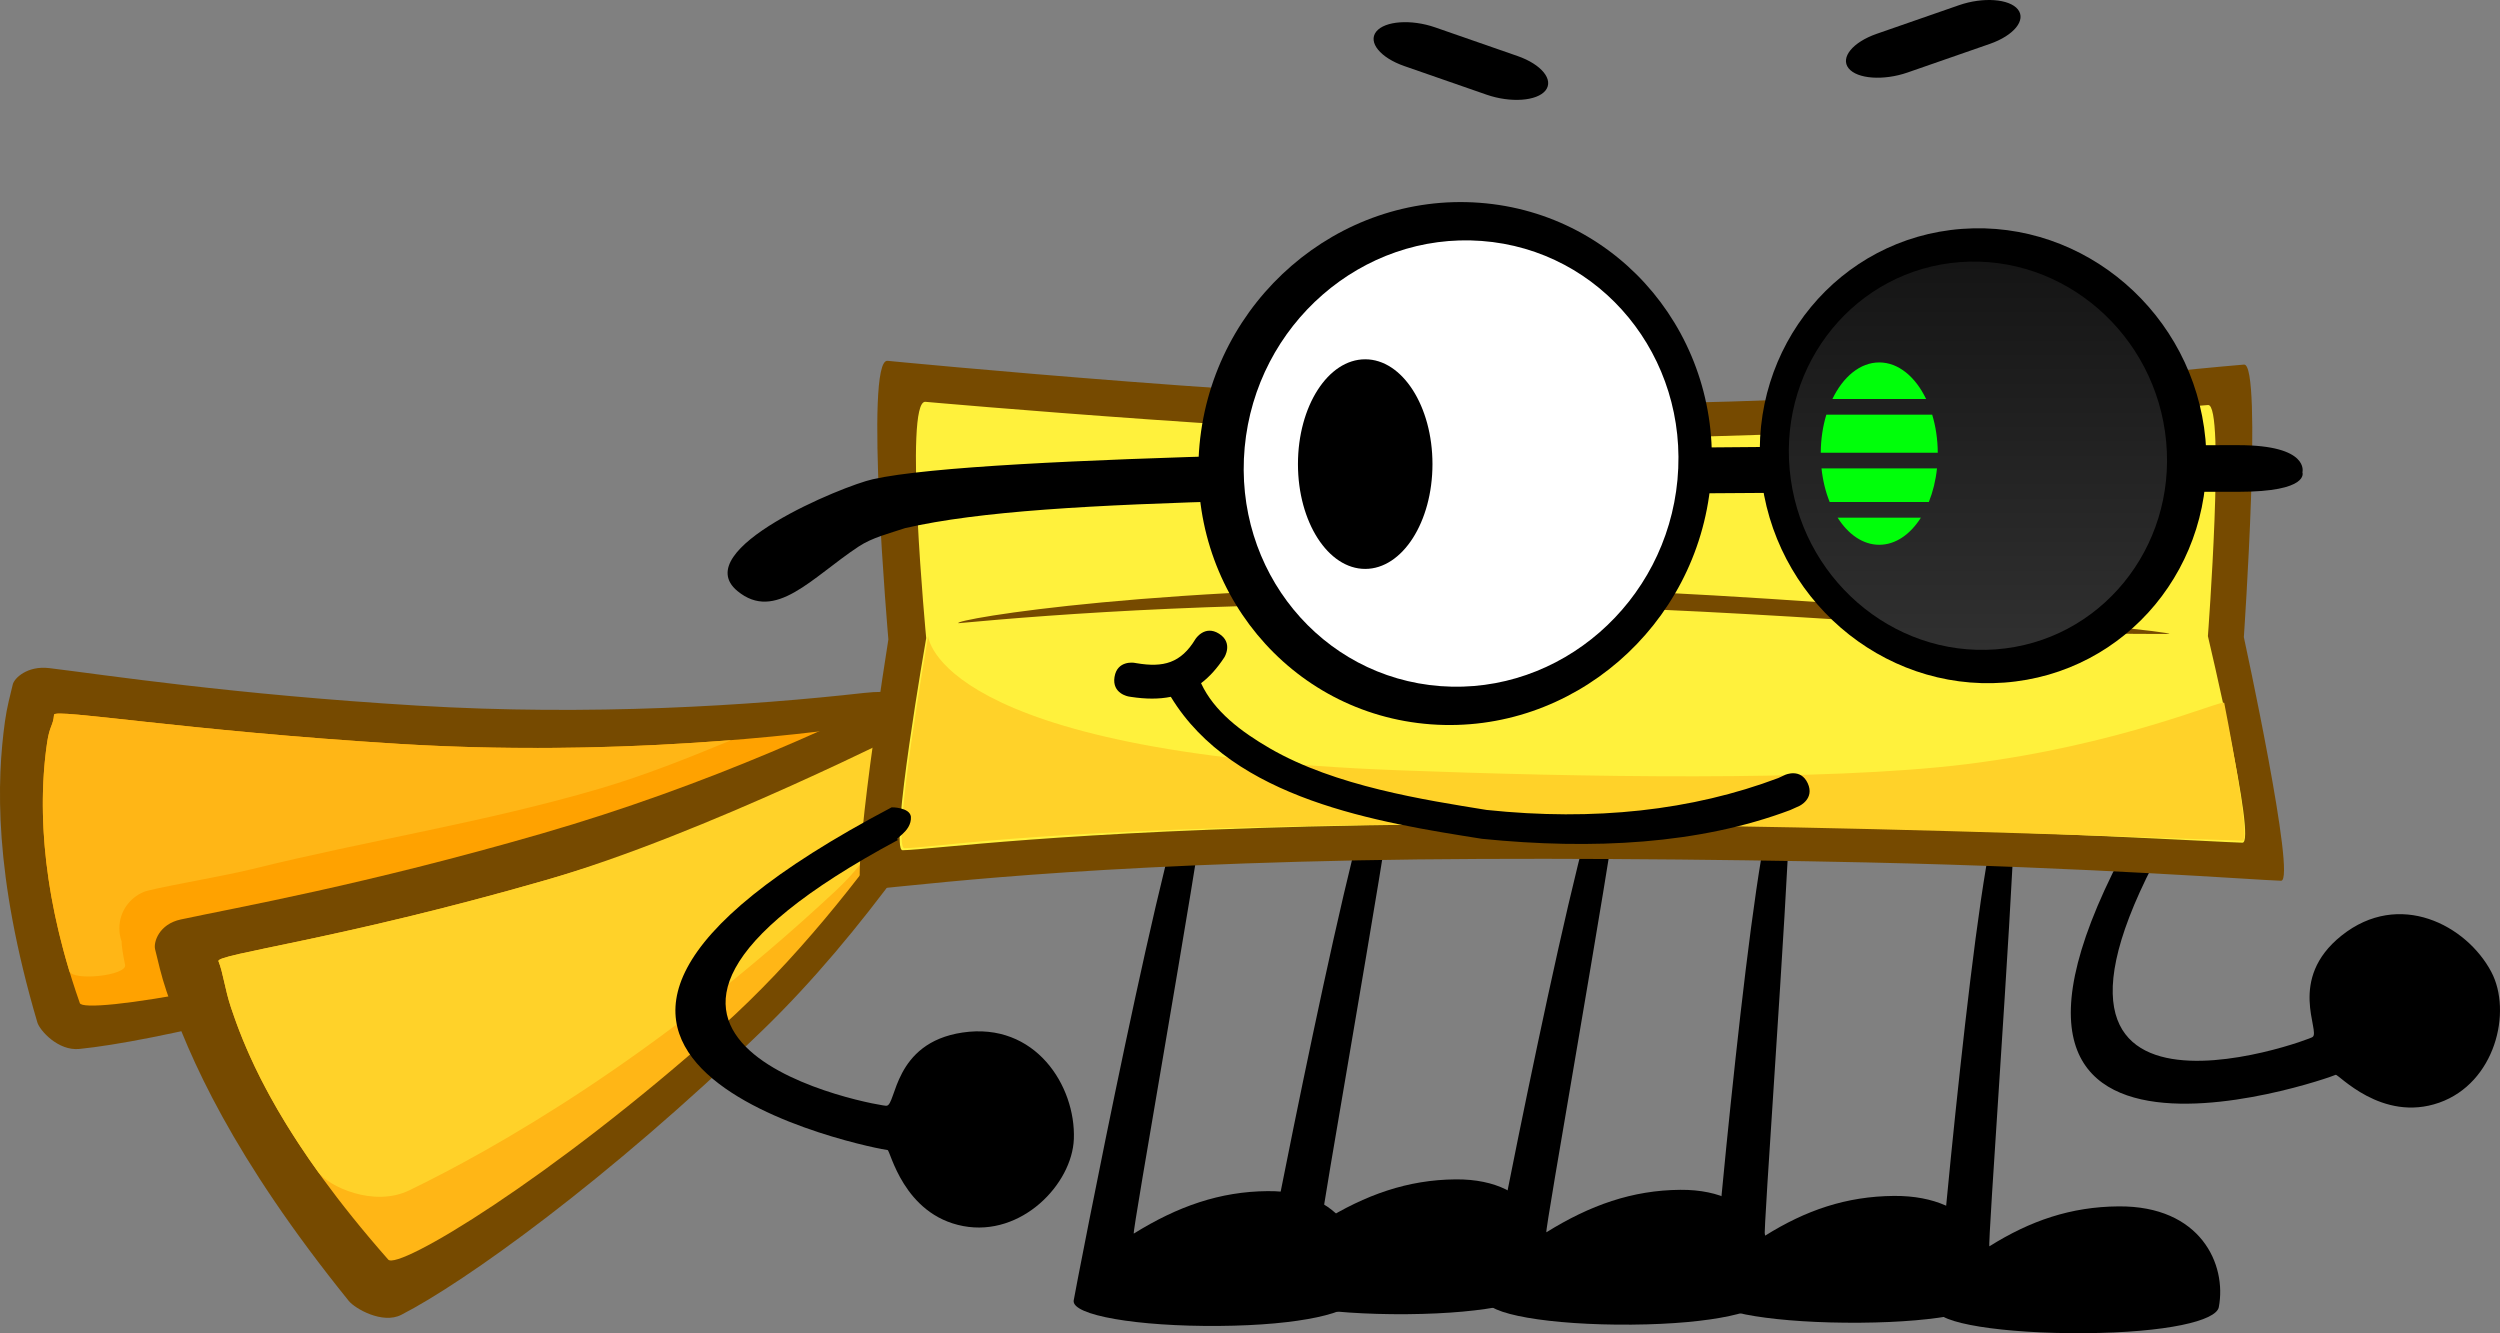
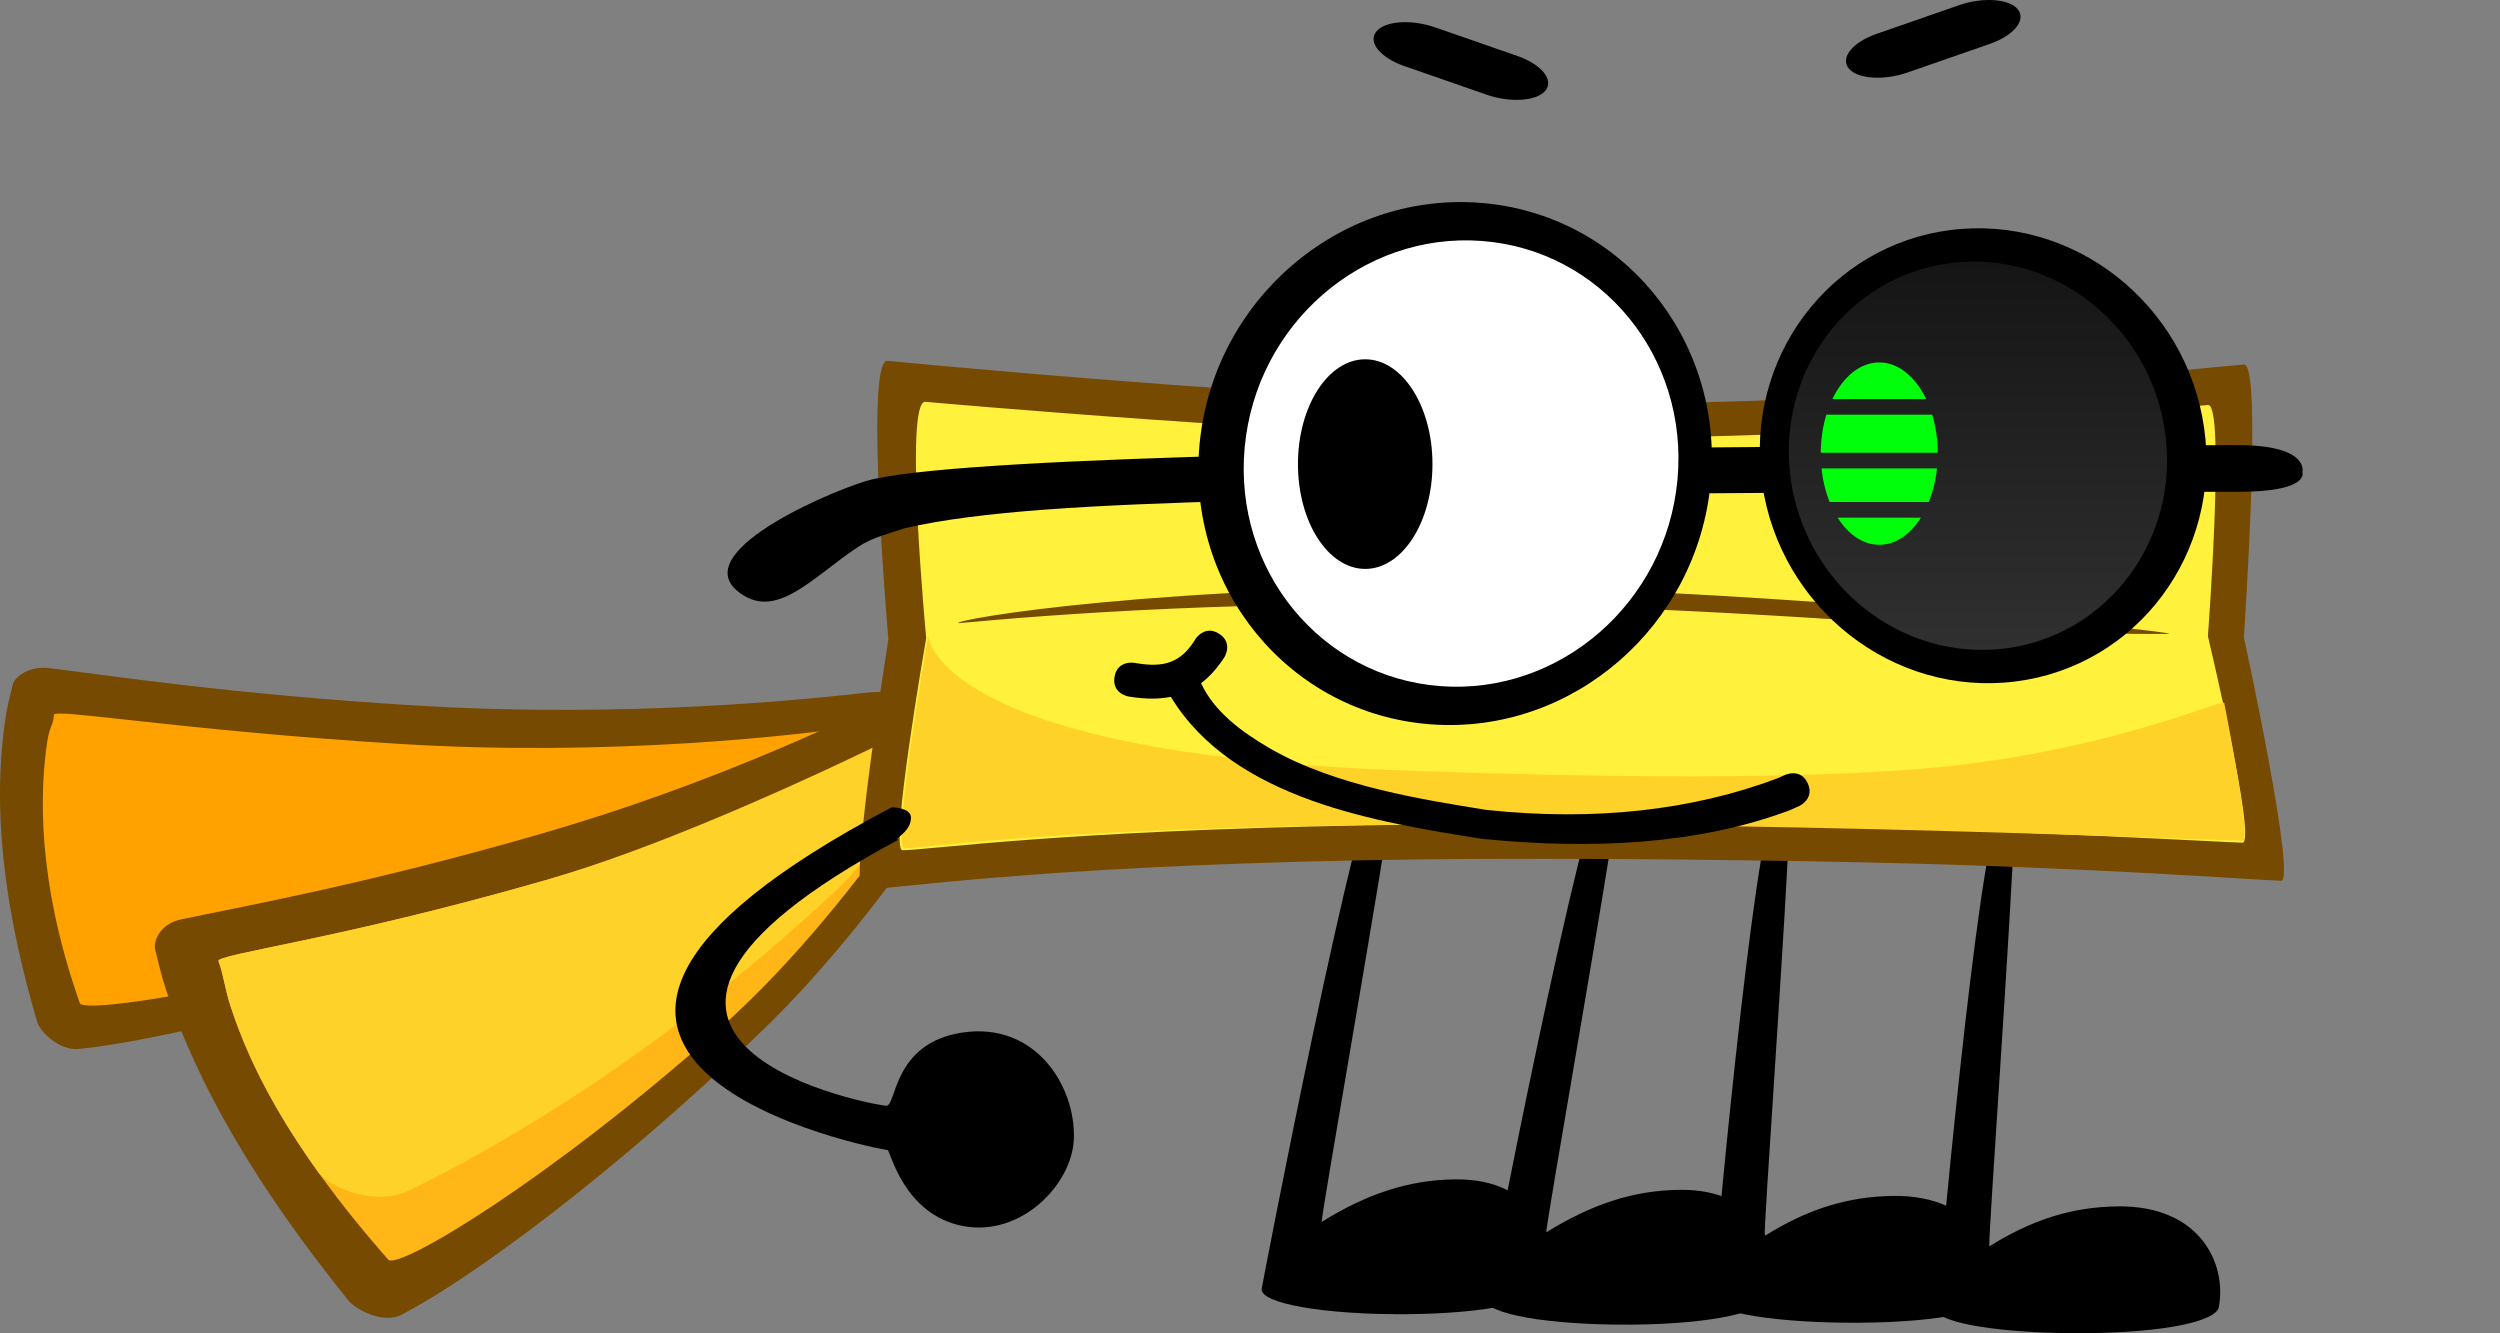
<svg xmlns="http://www.w3.org/2000/svg" version="1.1" width="193.734" height="103.313" viewBox="0,0,193.734,103.313">
  <rect x="0" y="0" width="193.734" height="103.313" fill="#808080" stroke="none" />
  <defs>
    <linearGradient x1="296.41" y1="148.615" x2="296.41" y2="178.706" gradientUnits="userSpaceOnUse" id="color-1">
      <stop offset="0" stop-color="#151515" />
      <stop offset="1" stop-color="#303030" />
    </linearGradient>
  </defs>
  <g transform="translate(-143.133,-128.344)">
    <g data-paper-data="{&quot;isPaintingLayer&quot;:true}" fill-rule="nonzero" stroke="none" stroke-linejoin="miter" stroke-miterlimit="10" stroke-dasharray="" stroke-dashoffset="0" style="mix-blend-mode: normal">
      <path d="M240.906,228.219c0.058,-0.437 7.405,-38.562 9.421,-41.13c0.021,-0.027 1.246,-0.813 1.048,0.614c-1.129,8.146 -5.985,35.434 -5.811,35.326c3.398,-2.112 6.67,-3.261 10.37,-3.291c6.372,-0.051 7.873,4.786 6.858,8.306c-0.324,1.124 -4.248,2.09 -10.62,2.141c-6.372,0.051 -11.416,-0.829 -11.266,-1.966z" fill="#000000" stroke-width="0" stroke-linecap="butt" />
      <path d="M275.804,228.996c0.01,-0.411 3.194,-36.268 4.93,-38.683c0.018,-0.025 1.157,-0.765 1.115,0.577c-0.24,7.662 -2.115,33.326 -1.953,33.225c3.167,-1.986 6.314,-3.067 10.011,-3.095c6.367,-0.048 8.396,4.502 7.765,7.812c-0.202,1.058 -4.02,1.966 -10.387,2.014c-6.367,0.048 -11.507,-0.78 -11.48,-1.849z" fill="#000000" stroke-width="0" stroke-linecap="butt" />
      <path d="M258.31,229.029c0.058,-0.437 7.405,-38.562 9.421,-41.13c0.021,-0.027 1.246,-0.813 1.048,0.614c-1.129,8.146 -5.985,35.434 -5.811,35.326c3.398,-2.112 6.67,-3.261 10.37,-3.291c6.372,-0.051 7.873,4.786 6.858,8.306c-0.324,1.124 -4.248,2.09 -10.62,2.141c-6.372,0.051 -11.416,-0.829 -11.266,-1.966z" fill="#000000" stroke-width="0" stroke-linecap="butt" />
      <path d="M293.208,229.806c0.01,-0.411 3.194,-36.268 4.93,-38.683c0.018,-0.025 1.157,-0.765 1.115,0.577c-0.24,7.662 -2.115,33.326 -1.953,33.225c3.167,-1.986 6.314,-3.067 10.011,-3.095c6.367,-0.048 8.396,4.502 7.765,7.812c-0.202,1.058 -4.02,1.966 -10.387,2.014c-6.367,0.048 -11.507,-0.78 -11.48,-1.849z" fill="#000000" stroke-width="0" stroke-linecap="butt" />
-       <path d="M226.336,229.13c0.058,-0.437 7.405,-38.562 9.421,-41.13c0.021,-0.027 1.246,-0.813 1.048,0.614c-1.129,8.146 -5.985,35.434 -5.811,35.326c3.398,-2.112 6.67,-3.261 10.37,-3.291c6.372,-0.051 7.873,4.786 6.858,8.306c-0.324,1.124 -4.248,2.09 -10.62,2.141c-6.372,0.051 -11.416,-0.829 -11.266,-1.966z" fill="#000000" stroke-width="0" stroke-linecap="butt" />
      <g stroke-width="0" stroke-linecap="round">
        <path d="M212.31,186.077c-6.755,4.377 -17.337,10.432 -27.776,14.167c-16.089,5.757 -29.696,8.829 -35.253,9.387c-1.648,0.165 -3.071,-1.439 -3.254,-2.058c-3.401,-11.542 -3.142,-18.754 -2.507,-23.345c0.153,-1.105 0.411,-2.033 0.603,-2.845c0.114,-0.484 1.129,-1.471 2.832,-1.264c4.369,0.53 14.147,2.039 28.549,2.907c13.386,0.806 25.835,-0 34.561,-0.981c4.005,-0.45 7.143,0.859 2.245,4.032z" fill="#764a00" />
        <path d="M210.635,184.481c1.257,-0.196 -13.999,9.835 -28.936,14.63c-17.303,5.555 -32.061,7.874 -32.38,6.968c-3.385,-9.627 -3.072,-16.514 -2.537,-20.182c0.195,-1.337 0.476,-1.321 0.538,-2.166c0.037,-0.506 10.161,1.24 26.8,2.262c16.234,0.997 30.795,-0.623 36.515,-1.513z" fill="#ffa200" />
-         <path d="M152.382,200.277c0,0.354 0.061,0.694 0.172,1.009c0,0.316 0.096,0.981 0.273,1.831c0.172,0.827 -4.076,1.285 -4.319,0.479c-2.516,-8.334 -2.213,-14.354 -1.725,-17.698c0.195,-1.337 0.476,-1.321 0.538,-2.166c0.037,-0.506 10.161,1.24 26.8,2.262c9.658,0.593 18.723,0.26 25.687,-0.294c-3.362,1.39 -6.738,2.737 -10.128,3.736c-8.939,2.632 -18.015,4.028 -27.02,6.259c-2.328,0.577 -7.974,1.524 -8.422,1.785c-1.09,0.461 -1.854,1.54 -1.854,2.797z" fill="#ffb616" />
      </g>
      <g stroke-width="0" stroke-linecap="round">
        <g data-paper-data="{&quot;index&quot;:null}">
          <path d="M220.851,183.609c-4.061,6.971 -10.827,17.036 -18.634,24.583c-12.031,11.631 -23.115,19.552 -27.994,22.045c-1.447,0.74 -3.58,-0.483 -4.062,-1.08c-8.993,-11.133 -12.399,-18.903 -14.129,-24.01c-0.417,-1.23 -0.646,-2.306 -0.879,-3.237c-0.139,-0.554 0.304,-1.953 1.991,-2.314c4.326,-0.929 14.169,-2.662 27.983,-6.659c12.839,-3.715 23.993,-8.829 31.601,-12.855c3.492,-1.848 7.068,-1.526 4.123,3.528z" fill="#764a00" />
          <path d="M218.489,182.482c1.069,-0.638 -8.029,15.26 -19.477,25.472c-13.261,11.83 -25.041,18.855 -25.795,17.999c-8.01,-9.098 -10.82,-15.42 -12.177,-19.51c-0.495,-1.49 -0.606,-2.691 -0.976,-3.612c-0.221,-0.551 9.31,-1.662 25.279,-6.26c15.581,-4.486 28.284,-11.187 33.147,-14.09z" fill="#ffb616" />
        </g>
        <path d="M161.04,206.443c-0.495,-1.49 -0.606,-2.691 -0.976,-3.612c-0.221,-0.551 9.31,-1.662 25.279,-6.26c12.445,-3.583 28.799,-11.983 28.726,-11.877c-0.035,0.05 -0.097,7.008 -6.186,12.69c-13.915,12.985 -26.583,20.075 -33.032,23.203c-2.779,1.348 -6.285,-0.329 -7.059,-1.409c-3.996,-5.575 -5.761,-9.75 -6.751,-12.735z" fill="#ffd229" />
      </g>
-       <path d="M324.132,211.635c-0.377,0.222 -35.464,12.562 -13.045,-23.135c-0.02,-0.001 1.218,-0.713 1.658,-0.119c0.677,1.018 -0.413,2.293 0.057,2.02c-17.686,28.621 9.712,18.385 9.54,18.302c0.646,-0.416 -2.006,-4.465 2.246,-7.857c4.471,-3.566 9.686,-0.81 11.604,2.811c1.636,3.088 0.302,8.605 -4.032,10.135c-4.465,1.576 -7.847,-2.262 -8.028,-2.156z" data-paper-data="{&quot;index&quot;:null}" fill="#000000" stroke-width="0" stroke-linecap="butt" />
      <g stroke-width="0">
        <path d="M263.601,159.615c25.608,0.171 45.064,-2.33 53.431,-3.018c1.449,-0.119 -0.015,21.12 -0.015,21.12c0,0 4.112,18.914 2.884,18.879c-2.024,-0.058 -14.633,-1.039 -32.112,-1.419c-11.727,-0.255 -27.776,-0.394 -39.333,-0.163c-25.363,0.506 -35.985,2.22 -38.456,2.271c-1.123,0.023 1.976,-19.389 1.976,-19.389c0,0 -1.888,-21.748 -0.067,-21.591c0,0 32.533,3.182 51.693,3.311z" fill="#764a00" stroke-linecap="round" />
        <path d="M262.793,162.29c23.753,0.145 43.691,-1.975 51.452,-2.559c1.344,-0.101 -0.014,17.908 -0.014,17.908c0,0 3.814,16.039 2.675,16.009c-1.877,-0.049 -15.464,-0.881 -31.677,-1.203c-10.878,-0.216 -25.765,-0.334 -36.484,-0.139c-23.526,0.429 -33.379,1.883 -35.671,1.925c-1.042,0.019 1.833,-16.441 1.833,-16.441c0,0 -1.751,-18.441 -0.063,-18.308c0,0 30.177,2.698 47.949,2.807z" fill="#fff13c" stroke-linecap="round" />
        <path d="M316.931,193.494c-1.877,-0.049 -18.43,-0.708 -34.644,-1.03c-10.878,-0.216 -25.765,-0.334 -36.484,-0.139c-23.526,0.429 -30.285,1.711 -32.578,1.753c-1.042,0.019 1.833,-16.441 1.833,-16.441c0,0 0.555,9.036 36.364,10.395c13.77,0.523 33.1,0.892 44.084,-0.467c12.009,-1.486 19.921,-5.072 19.991,-4.748c0,0 2.125,10.694 1.435,10.675z" fill="#ffd229" stroke-linecap="round" />
        <path d="M311.235,177.472c-13.973,0.089 -30.08,-1.863 -51.028,-2.255c-20.829,-0.39 -35.233,0.717 -42.803,1.421c-0.51,-0.276 15.866,-3.098 43.013,-2.767c17.866,0.218 51.28,3.326 50.818,3.602z" data-paper-data="{&quot;index&quot;:null}" fill="#764a00" stroke-linecap="butt" />
      </g>
      <path d="M200.28,174.145c-3.891,-3.212 8.242,-8.177 10.491,-8.663c4.314,-0.973 16.344,-1.508 29.148,-1.86c28.327,-0.78 66.096,-0.782 76.655,-0.782c5.579,0 4.982,2.103 4.982,2.103c0,0 0.597,1.513 -4.982,1.513c-10.637,0 -48.419,-0.092 -76.819,0.685c-12.108,0.331 -20.731,0.812 -26.486,2.13c-1.209,0.41 -2.521,0.715 -3.606,1.432c-3.611,2.385 -6.446,5.866 -9.382,3.443z" fill="#000000" stroke-width="0" stroke-linecap="butt" />
      <g stroke-width="0" stroke-linecap="butt">
        <path d="M257.777,144.057c10.938,0.81 18.963,10.515 17.924,21.676c-1.039,11.161 -10.749,19.552 -21.688,18.742c-10.938,-0.81 -18.963,-10.515 -17.924,-21.676c1.039,-11.161 10.749,-19.552 21.688,-18.742z" fill="#000000" />
        <path d="M239.588,163.014c0.88,-9.527 9.101,-16.689 18.363,-15.998c9.261,0.691 16.056,8.975 15.176,18.501c-0.88,9.527 -9.101,16.689 -18.363,15.998c-9.261,-0.691 -16.056,-8.975 -15.176,-18.501z" fill="#ffffff" />
-         <path d="M314.042,162.385c0.904,9.709 -6.077,18.151 -15.592,18.856c-9.515,0.705 -17.962,-6.595 -18.866,-16.304c-0.904,-9.709 6.077,-18.151 15.592,-18.856c9.515,-0.705 17.962,6.595 18.866,16.304z" fill="#000000" />
+         <path d="M314.042,162.385c0.904,9.709 -6.077,18.151 -15.592,18.856c-9.515,0.705 -17.962,-6.595 -18.866,-16.304c-0.904,-9.709 6.077,-18.151 15.592,-18.856c9.515,-0.705 17.962,6.595 18.866,16.304" fill="#000000" />
        <path d="M310.998,162.571c0.766,8.287 -5.145,15.493 -13.202,16.095c-8.057,0.601 -15.208,-5.629 -15.974,-13.916c-0.766,-8.287 5.145,-15.493 13.202,-16.095c8.057,-0.601 15.208,5.629 15.974,13.916z" fill="url(#color-1)" />
      </g>
      <path d="M251.957,133.463c-1.861,-0.647 -2.834,-1.843 -2.173,-2.671v0c0.661,-0.827 2.705,-0.973 4.567,-0.326l6.377,2.218c1.861,0.647 2.834,1.843 2.173,2.671v0c-0.661,0.827 -2.705,0.973 -4.567,0.326z" fill="#000000" stroke-width="0" stroke-linecap="butt" />
      <path d="M290.956,133.963c-1.861,0.647 -3.906,0.501 -4.567,-0.326v0c-0.661,-0.827 0.312,-2.023 2.173,-2.671l6.377,-2.218c1.861,-0.647 3.906,-0.501 4.567,0.326v0c0.661,0.827 -0.312,2.023 -2.173,2.671z" data-paper-data="{&quot;index&quot;:null}" fill="#000000" stroke-width="0" stroke-linecap="butt" />
      <path d="M248.928,156.187c2.878,0 5.212,3.636 5.212,8.122c0,4.486 -2.333,8.122 -5.212,8.122c-2.878,0 -5.212,-3.636 -5.212,-8.122c0,-4.486 2.333,-8.122 5.212,-8.122z" fill="#000000" stroke-width="0" stroke-linecap="butt" />
      <path d="M229.501,180.804c0.209,-1.308 1.517,-1.098 1.517,-1.098l0.185,0.03c2.09,0.356 3.446,-0.007 4.572,-1.872c0,0 0.708,-1.119 1.827,-0.412c1.119,0.708 0.412,1.827 0.412,1.827c-0.553,0.848 -1.15,1.511 -1.806,2.009c1.01,2.189 3.111,3.76 5.329,5.047c5.068,2.94 12.011,3.999 16.794,4.773c8.359,0.882 15.925,0.047 22.606,-2.47l0.53,-0.246c0,0 1.204,-0.551 1.755,0.653c0.551,1.204 -0.653,1.755 -0.653,1.755l-0.699,0.316c-7.054,2.658 -15.32,3.093 -23.898,2.23c-8.022,-1.272 -19.268,-3.024 -24.107,-11.003c-0.922,0.187 -1.942,0.18 -3.082,0.006l-0.185,-0.03c0,0 -1.308,-0.209 -1.098,-1.517z" fill="#000000" stroke-width="0.5" stroke-linecap="butt" />
      <path d="M211.915,217.466c-0.437,0.003 -36.982,-6.915 0.314,-26.558c-0.017,-0.011 1.411,-0.006 1.494,0.729c0.076,1.22 -1.507,1.776 -0.963,1.776c-29.654,15.894 -0.816,20.777 -0.924,20.618c0.768,-0.036 0.503,-4.869 5.883,-5.672c5.657,-0.844 8.786,4.157 8.631,8.251c-0.133,3.492 -4.054,7.596 -8.57,6.747c-4.654,-0.875 -5.655,-5.892 -5.864,-5.891z" data-paper-data="{&quot;index&quot;:null}" fill="#000000" stroke-width="0" stroke-linecap="butt" />
      <g fill="#00ff0a" stroke-width="0" stroke-linecap="butt">
        <path d="M284.289,164.643c2.983,0 5.966,0 8.948,0c-0.099,0.943 -0.318,1.823 -0.631,2.602c-2.562,0 -5.124,0 -7.686,0c-0.313,-0.778 -0.532,-1.659 -0.631,-2.602z" />
        <path d="M288.764,170.561c-1.262,0 -2.404,-0.804 -3.226,-2.101c2.151,0 4.302,0 6.452,0c-0.822,1.297 -1.964,2.101 -3.226,2.101z" />
        <path d="M284.662,160.48c2.734,0 5.468,0 8.203,0c0.272,0.896 0.426,1.895 0.432,2.949c-3.022,0 -6.045,0 -9.067,0c0.006,-1.054 0.161,-2.053 0.432,-2.949z" />
        <path d="M288.764,156.43c1.486,0 2.805,1.114 3.632,2.836c-2.421,0 -4.843,0 -7.264,0c0.827,-1.722 2.146,-2.836 3.632,-2.836z" />
      </g>
    </g>
  </g>
</svg>